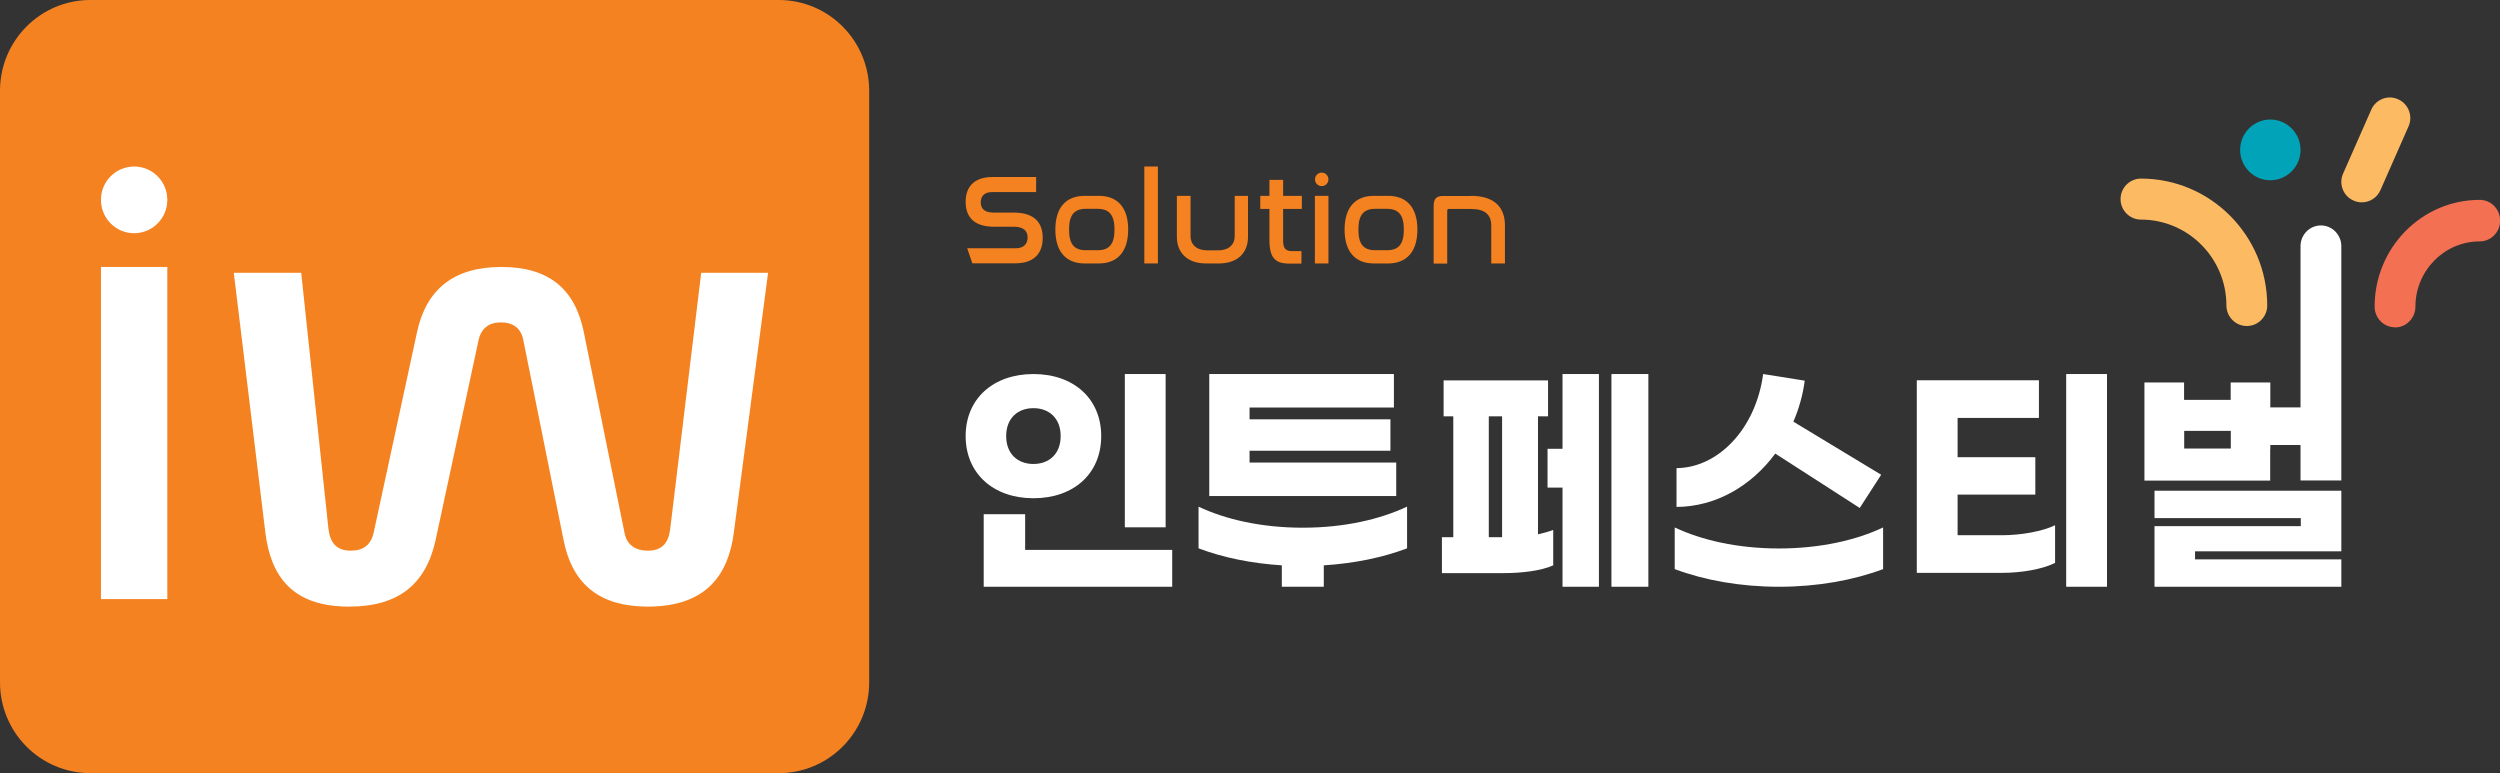
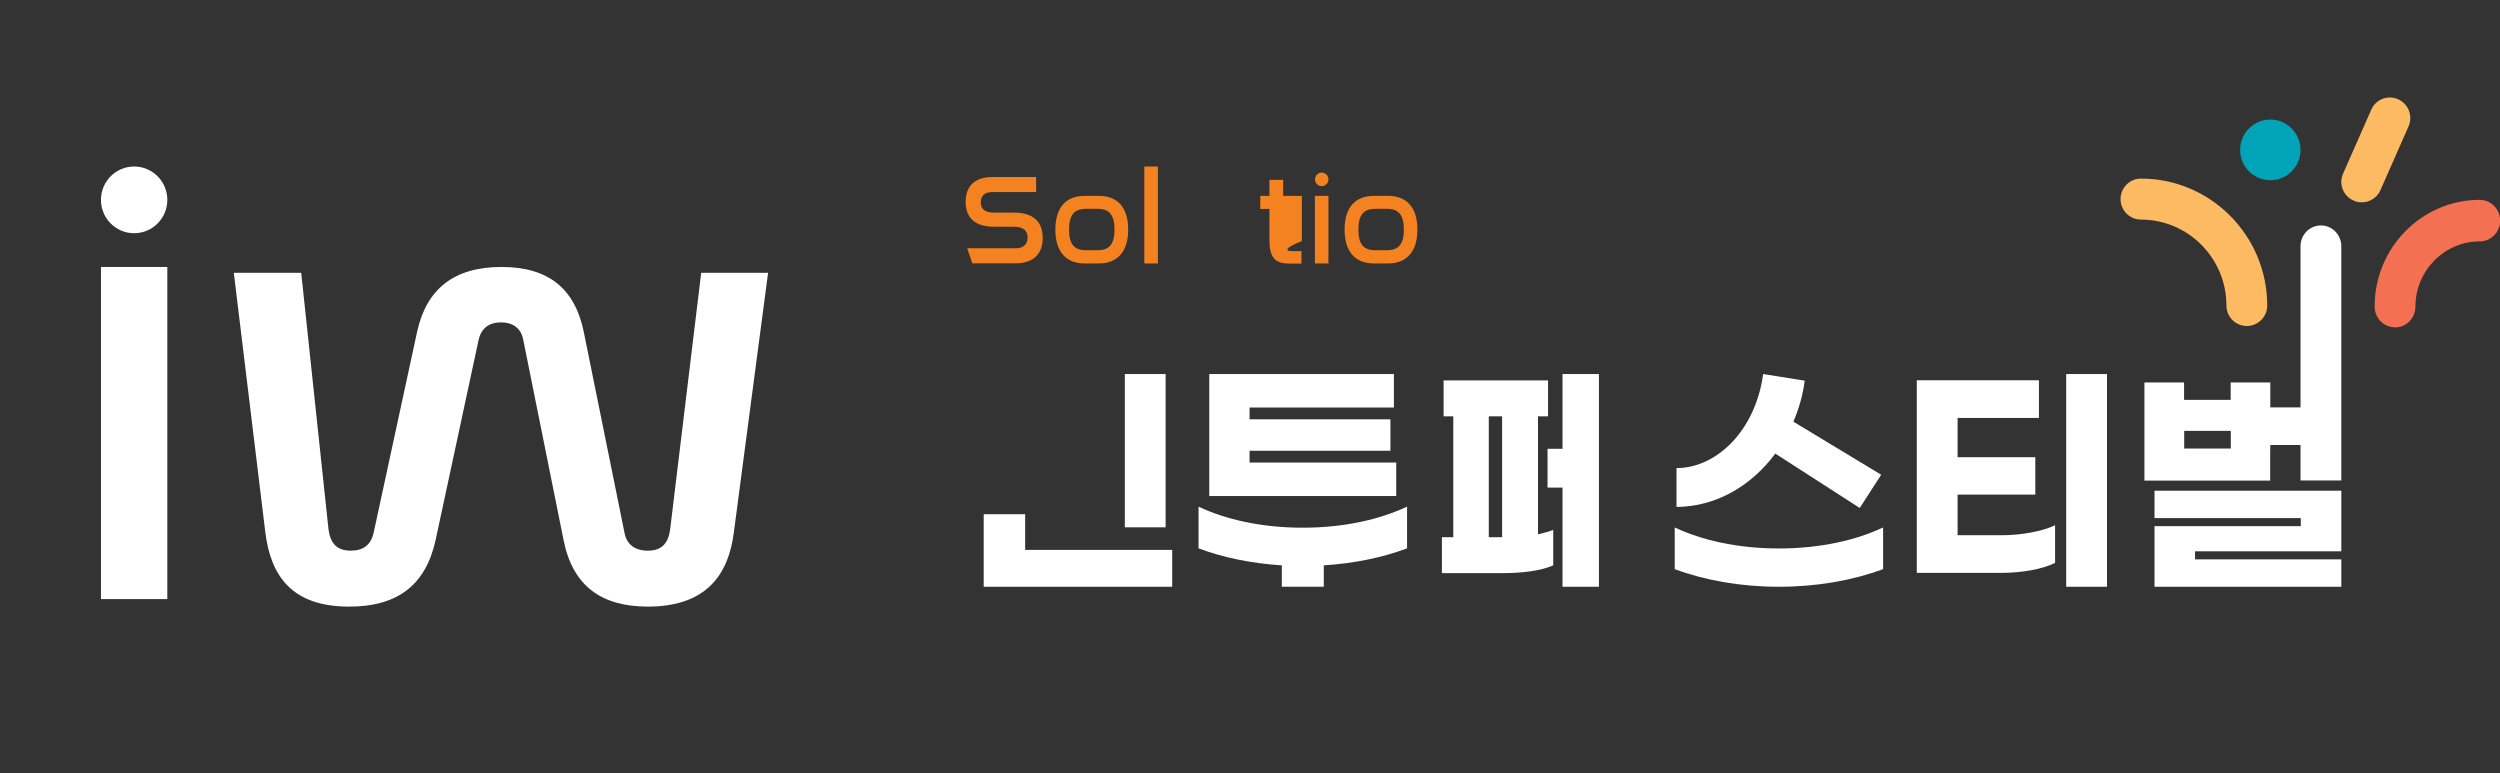
<svg xmlns="http://www.w3.org/2000/svg" width="346" height="107" viewBox="0 0 346 107" fill="none">
  <rect x="0" y="0" width="346" height="107" fill="#333333" stroke="none" />
  <g clip-path="url(#clip0_938_26881)">
-     <path d="M107.787 107H12.508C5.593 107 0 101.378 0 94.427V12.573C0 5.622 5.593 0 12.508 0H107.787C114.684 0 120.295 5.622 120.295 12.573V94.427C120.295 101.378 114.702 107 107.787 107Z" fill="#F58220" />
    <path d="M23.157 36.948H13.973V82.913H23.157V36.948Z" fill="white" />
    <path d="M41.687 37.757L45.457 73.196C45.69 75.136 46.583 76.213 48.549 76.213C50.282 76.213 51.336 75.405 51.712 73.734L57.733 45.893C59.02 40.038 62.791 36.948 69.402 36.948C76.014 36.948 79.57 40.038 80.785 45.893L86.431 73.734C86.735 75.351 87.861 76.213 89.666 76.213C91.631 76.213 92.525 75.136 92.757 73.196L97.046 37.757H106.302L101.567 73.663C100.816 79.644 97.653 83.955 89.666 83.955C83.269 83.955 79.266 81.135 77.997 74.74L72.422 47.043C72.118 45.426 70.992 44.618 69.331 44.618C67.669 44.618 66.615 45.426 66.239 47.043L60.289 74.74C58.931 80.919 55.089 83.955 48.316 83.955C40.472 83.955 37.47 79.788 36.719 73.663L32.359 37.757H41.705H41.687Z" fill="white" />
    <path d="M23.157 27.661C23.157 30.212 21.102 32.277 18.565 32.277C16.028 32.277 13.973 30.212 13.973 27.661C13.973 25.111 16.028 23.045 18.565 23.045C21.102 23.045 23.157 25.111 23.157 27.661Z" fill="white" />
    <path d="M152.084 27.105H150.119C147.617 27.105 146.062 28.631 146.062 31.775C146.062 34.918 147.617 36.463 150.119 36.463H152.084C154.55 36.463 156.141 34.936 156.141 31.775C156.141 28.613 154.568 27.105 152.084 27.105ZM151.906 34.631H150.297C148.671 34.631 147.957 33.804 147.957 31.775C147.957 29.745 148.671 28.901 150.297 28.901H151.906C153.514 28.901 154.247 29.745 154.247 31.775C154.247 33.804 153.514 34.631 151.906 34.631Z" fill="#F58220" />
    <path d="M160.251 23.045H158.375V36.463H160.251V23.045Z" fill="#F58220" />
-     <path d="M164.773 27.105V32.709C164.773 33.804 165.577 34.649 167.078 34.649H168.597C170.08 34.649 170.884 33.822 170.884 32.709V27.105H172.725V32.781C172.725 34.936 171.349 36.463 168.669 36.463H166.935C164.273 36.463 162.879 34.936 162.879 32.781V27.105H164.773Z" fill="#F58220" />
-     <path d="M175.691 27.105V24.895H177.585V27.105H180.176V28.919H177.585V33.356C177.585 34.397 177.96 34.757 178.836 34.757H180.122V36.481H178.442C176.513 36.481 175.691 35.709 175.691 33.248V28.919H174.422V27.105H175.691Z" fill="#F58220" />
+     <path d="M175.691 27.105V24.895H177.585V27.105H180.176V28.919V33.356C177.585 34.397 177.96 34.757 178.836 34.757H180.122V36.481H178.442C176.513 36.481 175.691 35.709 175.691 33.248V28.919H174.422V27.105H175.691Z" fill="#F58220" />
    <path d="M183.857 27.105H181.98V36.463H183.857V27.105Z" fill="#F58220" />
    <path d="M192.112 27.105H190.146C187.644 27.105 186.09 28.631 186.09 31.775C186.09 34.918 187.644 36.463 190.146 36.463H192.112C194.578 36.463 196.168 34.936 196.168 31.775C196.168 28.613 194.596 27.105 192.112 27.105ZM191.951 34.631H190.343C188.717 34.631 188.002 33.804 188.002 31.775C188.002 29.745 188.717 28.901 190.343 28.901H191.951C193.559 28.901 194.292 29.745 194.292 31.775C194.292 33.804 193.559 34.631 191.951 34.631Z" fill="#F58220" />
-     <path d="M203.582 27.105C206.745 27.105 208.282 28.613 208.282 31.2V36.463H206.388V31.2C206.388 29.727 205.53 28.919 203.582 28.919H200.527C200.366 28.919 200.294 29.009 200.294 29.188V36.481H198.418V28.577C198.418 27.482 198.793 27.122 199.722 27.122H203.582V27.105Z" fill="#F58220" />
    <path d="M182.925 25.758C182.407 25.758 181.996 25.345 181.996 24.824C181.996 24.303 182.407 23.89 182.925 23.89C183.444 23.89 183.854 24.303 183.854 24.824C183.854 25.345 183.444 25.758 182.925 25.758Z" fill="#F58220" />
    <path d="M140.292 29.422H137.504C136.11 29.422 135.735 28.739 135.735 28.003C135.735 27.176 136.218 26.584 137.29 26.584H143.401V24.5H137.361C134.717 24.5 133.645 25.955 133.645 27.931C133.645 29.601 134.395 31.38 137.576 31.38H140.345C141.811 31.38 142.222 32.098 142.222 32.87C142.222 33.733 141.704 34.361 140.578 34.361H133.859L134.574 36.445H140.506C143.222 36.445 144.312 34.954 144.312 32.942C144.312 31.218 143.562 29.422 140.292 29.422Z" fill="#F58220" />
-     <path d="M152.407 60.352C152.407 55.179 148.601 51.767 143.026 51.767C137.451 51.767 133.645 55.197 133.645 60.352C133.645 65.508 137.451 68.956 143.026 68.956C148.601 68.956 152.407 65.561 152.407 60.352ZM139.255 60.352C139.255 57.874 140.864 56.491 143.026 56.491C145.188 56.491 146.796 57.874 146.796 60.352C146.796 62.831 145.188 64.214 143.026 64.214C140.864 64.214 139.255 62.831 139.255 60.352Z" fill="white" />
    <path d="M141.881 71.166H136.145V81.207H162.233V76.106H141.881V71.166Z" fill="white" />
    <path d="M161.322 51.767H155.676V72.98H161.322V51.767Z" fill="white" />
    <path d="M193.238 64.017H172.938V62.382H192.434V58.035H172.938V56.401H192.916V51.767H167.363V68.651H193.238V64.017Z" fill="white" />
    <path d="M194.72 70.124C191.021 71.866 186.071 73.034 180.299 73.034C174.528 73.034 169.56 71.866 165.879 70.124V75.89C169.256 77.165 173.17 77.973 177.404 78.243V81.207H183.212V78.243C187.447 77.973 191.36 77.165 194.738 75.89V70.124H194.72Z" fill="white" />
    <path d="M310.96 45.121C309.406 45.121 308.137 43.845 308.137 42.283C308.137 35.727 302.83 30.392 296.308 30.392C294.753 30.392 293.484 29.116 293.484 27.554C293.484 25.991 294.753 24.716 296.308 24.716C305.939 24.716 313.784 32.601 313.784 42.283C313.784 43.845 312.515 45.121 310.96 45.121Z" fill="#FCBA63" />
    <path d="M331.472 45.3C329.917 45.3 328.648 44.025 328.648 42.426C328.648 34.289 335.171 27.661 343.194 27.661C344.749 27.661 346.017 28.936 346.017 30.535C346.017 32.134 344.749 33.409 343.194 33.409C338.298 33.409 334.295 37.468 334.295 42.444C334.295 44.025 333.026 45.318 331.472 45.318" fill="#F37053" />
    <path d="M326.862 28.003C326.487 28.003 326.094 27.931 325.718 27.752C324.289 27.123 323.645 25.434 324.289 24.015L328.184 15.178C328.81 13.741 330.489 13.095 331.901 13.741C333.331 14.37 333.974 16.058 333.348 17.477L329.453 26.315C328.988 27.374 327.952 28.003 326.88 28.003" fill="#FCBA63" />
    <path d="M318.394 20.746C318.394 23.063 316.518 24.949 314.213 24.949C311.908 24.949 310.031 23.063 310.031 20.746C310.031 18.429 311.908 16.543 314.213 16.543C316.518 16.543 318.394 18.429 318.394 20.746Z" fill="#00A3B8" />
    <path d="M212.839 57.622H214.251V52.647H199.795V57.622H201.135V74.345H199.562V79.32H208.05C210.552 79.32 213.268 79.015 214.966 78.242V73.339C214.358 73.572 213.661 73.77 212.857 73.95V57.622H212.839ZM207.89 74.345H206.049V57.622H207.89V74.345Z" fill="white" />
    <path d="M216.252 62.113H214.18V67.483H216.252V81.206H221.292V51.767H216.252V62.113Z" fill="white" />
-     <path d="M228.134 51.767H223.023V81.206H228.134V51.767Z" fill="white" />
    <path d="M270.932 74.094V68.454H281.689V63.28H270.932V57.838H282.189V52.629H265.285V79.285H277.043C279.777 79.285 282.69 78.782 284.423 77.901V72.692C282.69 73.537 279.741 74.076 277.043 74.076H270.932V74.094Z" fill="white" />
    <path d="M291.608 51.767H285.961V81.206H291.608V51.767Z" fill="white" />
    <path d="M245.701 62.777L257.388 70.303L260.354 65.705L248.203 58.359C248.971 56.58 249.507 54.694 249.775 52.683L244.021 51.767C242.985 59.454 237.714 64.753 232.031 64.789V70.16C237.481 70.124 242.377 67.268 245.701 62.777Z" fill="white" />
    <path d="M231.781 72.998V78.764C235.909 80.309 240.859 81.207 246.202 81.207C251.544 81.207 256.494 80.309 260.622 78.764V72.998C256.941 74.74 251.973 75.908 246.202 75.908C240.43 75.908 235.462 74.74 231.781 72.998Z" fill="white" />
    <path d="M324.04 76.303V67.915H298.184V71.705H318.429V72.819H298.184V81.207H324.04V77.417H303.794V76.303H324.04Z" fill="white" />
    <path d="M314.211 62.149V61.592H318.393V66.496H324.039V34.074C324.039 32.493 322.771 31.2 321.216 31.2C319.662 31.2 318.393 32.475 318.393 34.074V56.383H314.211V52.934H308.726V55.341H302.275V52.934H296.789V66.514H314.194V62.167L314.211 62.149ZM308.744 62.077H302.293V59.634H308.744V62.077Z" fill="white" />
  </g>
  <defs>
    <clipPath id="clip0_938_26881">
      <rect width="346" height="107" fill="white" />
    </clipPath>
  </defs>
</svg>